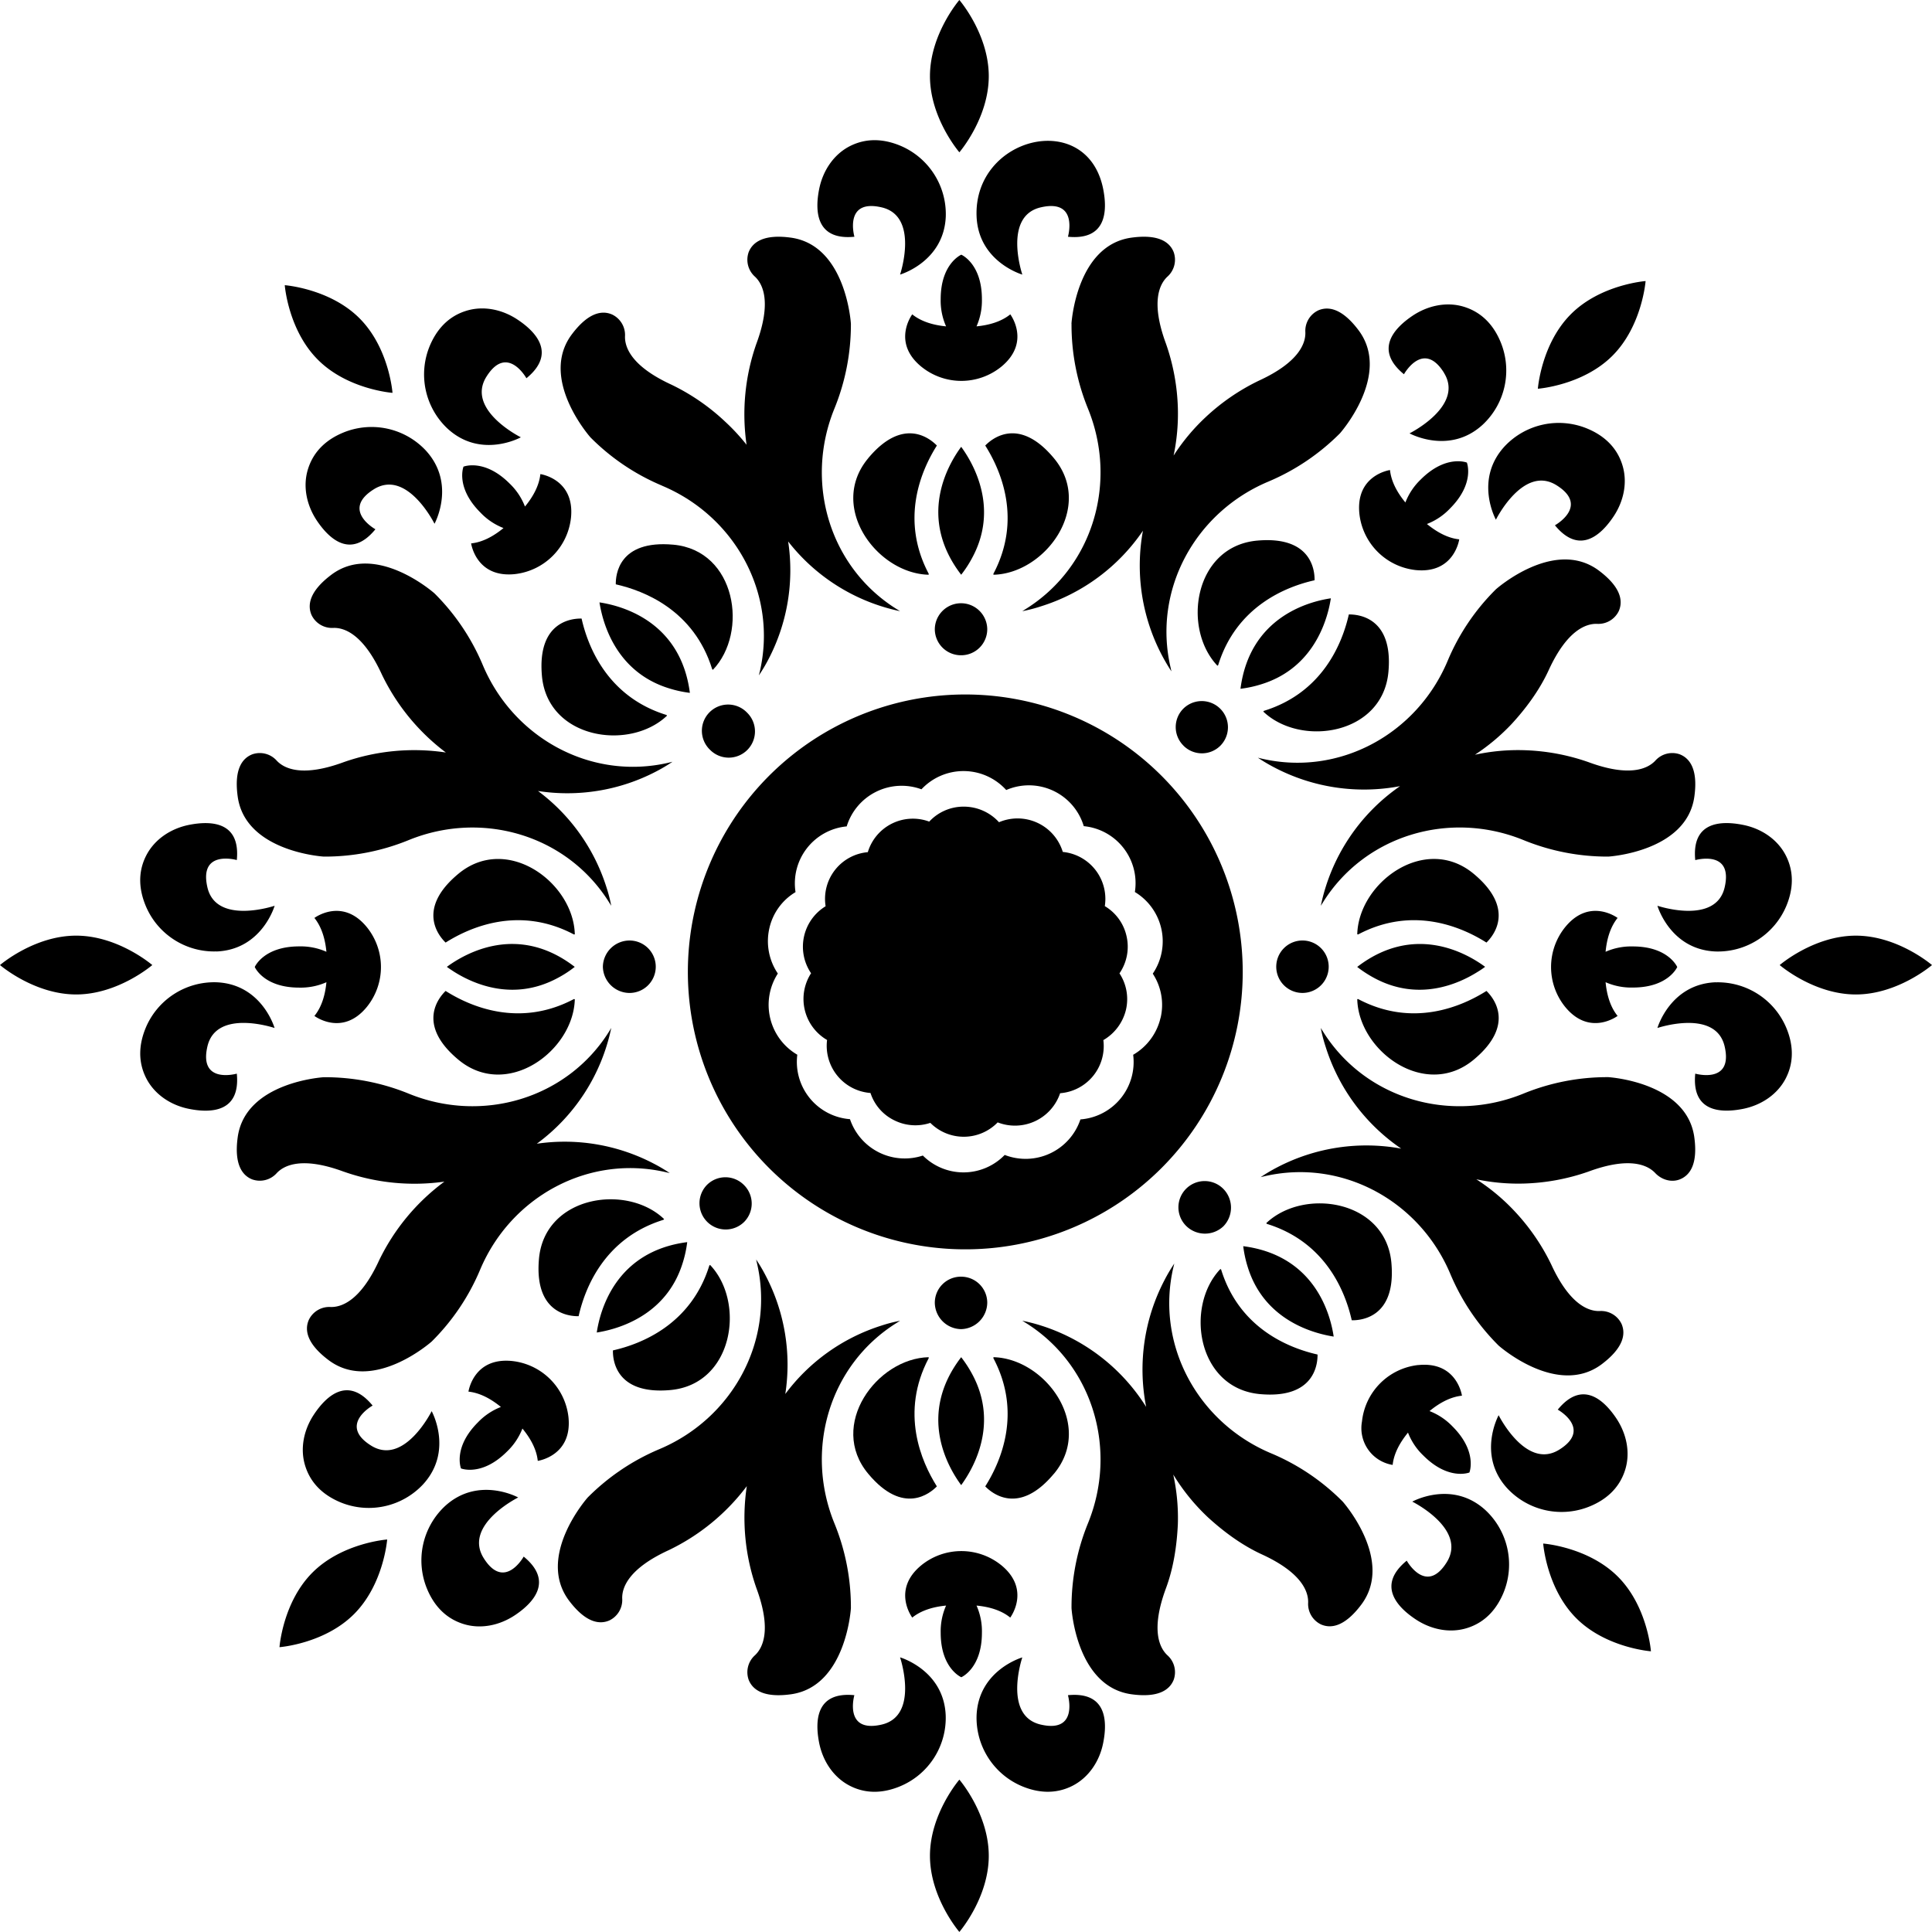
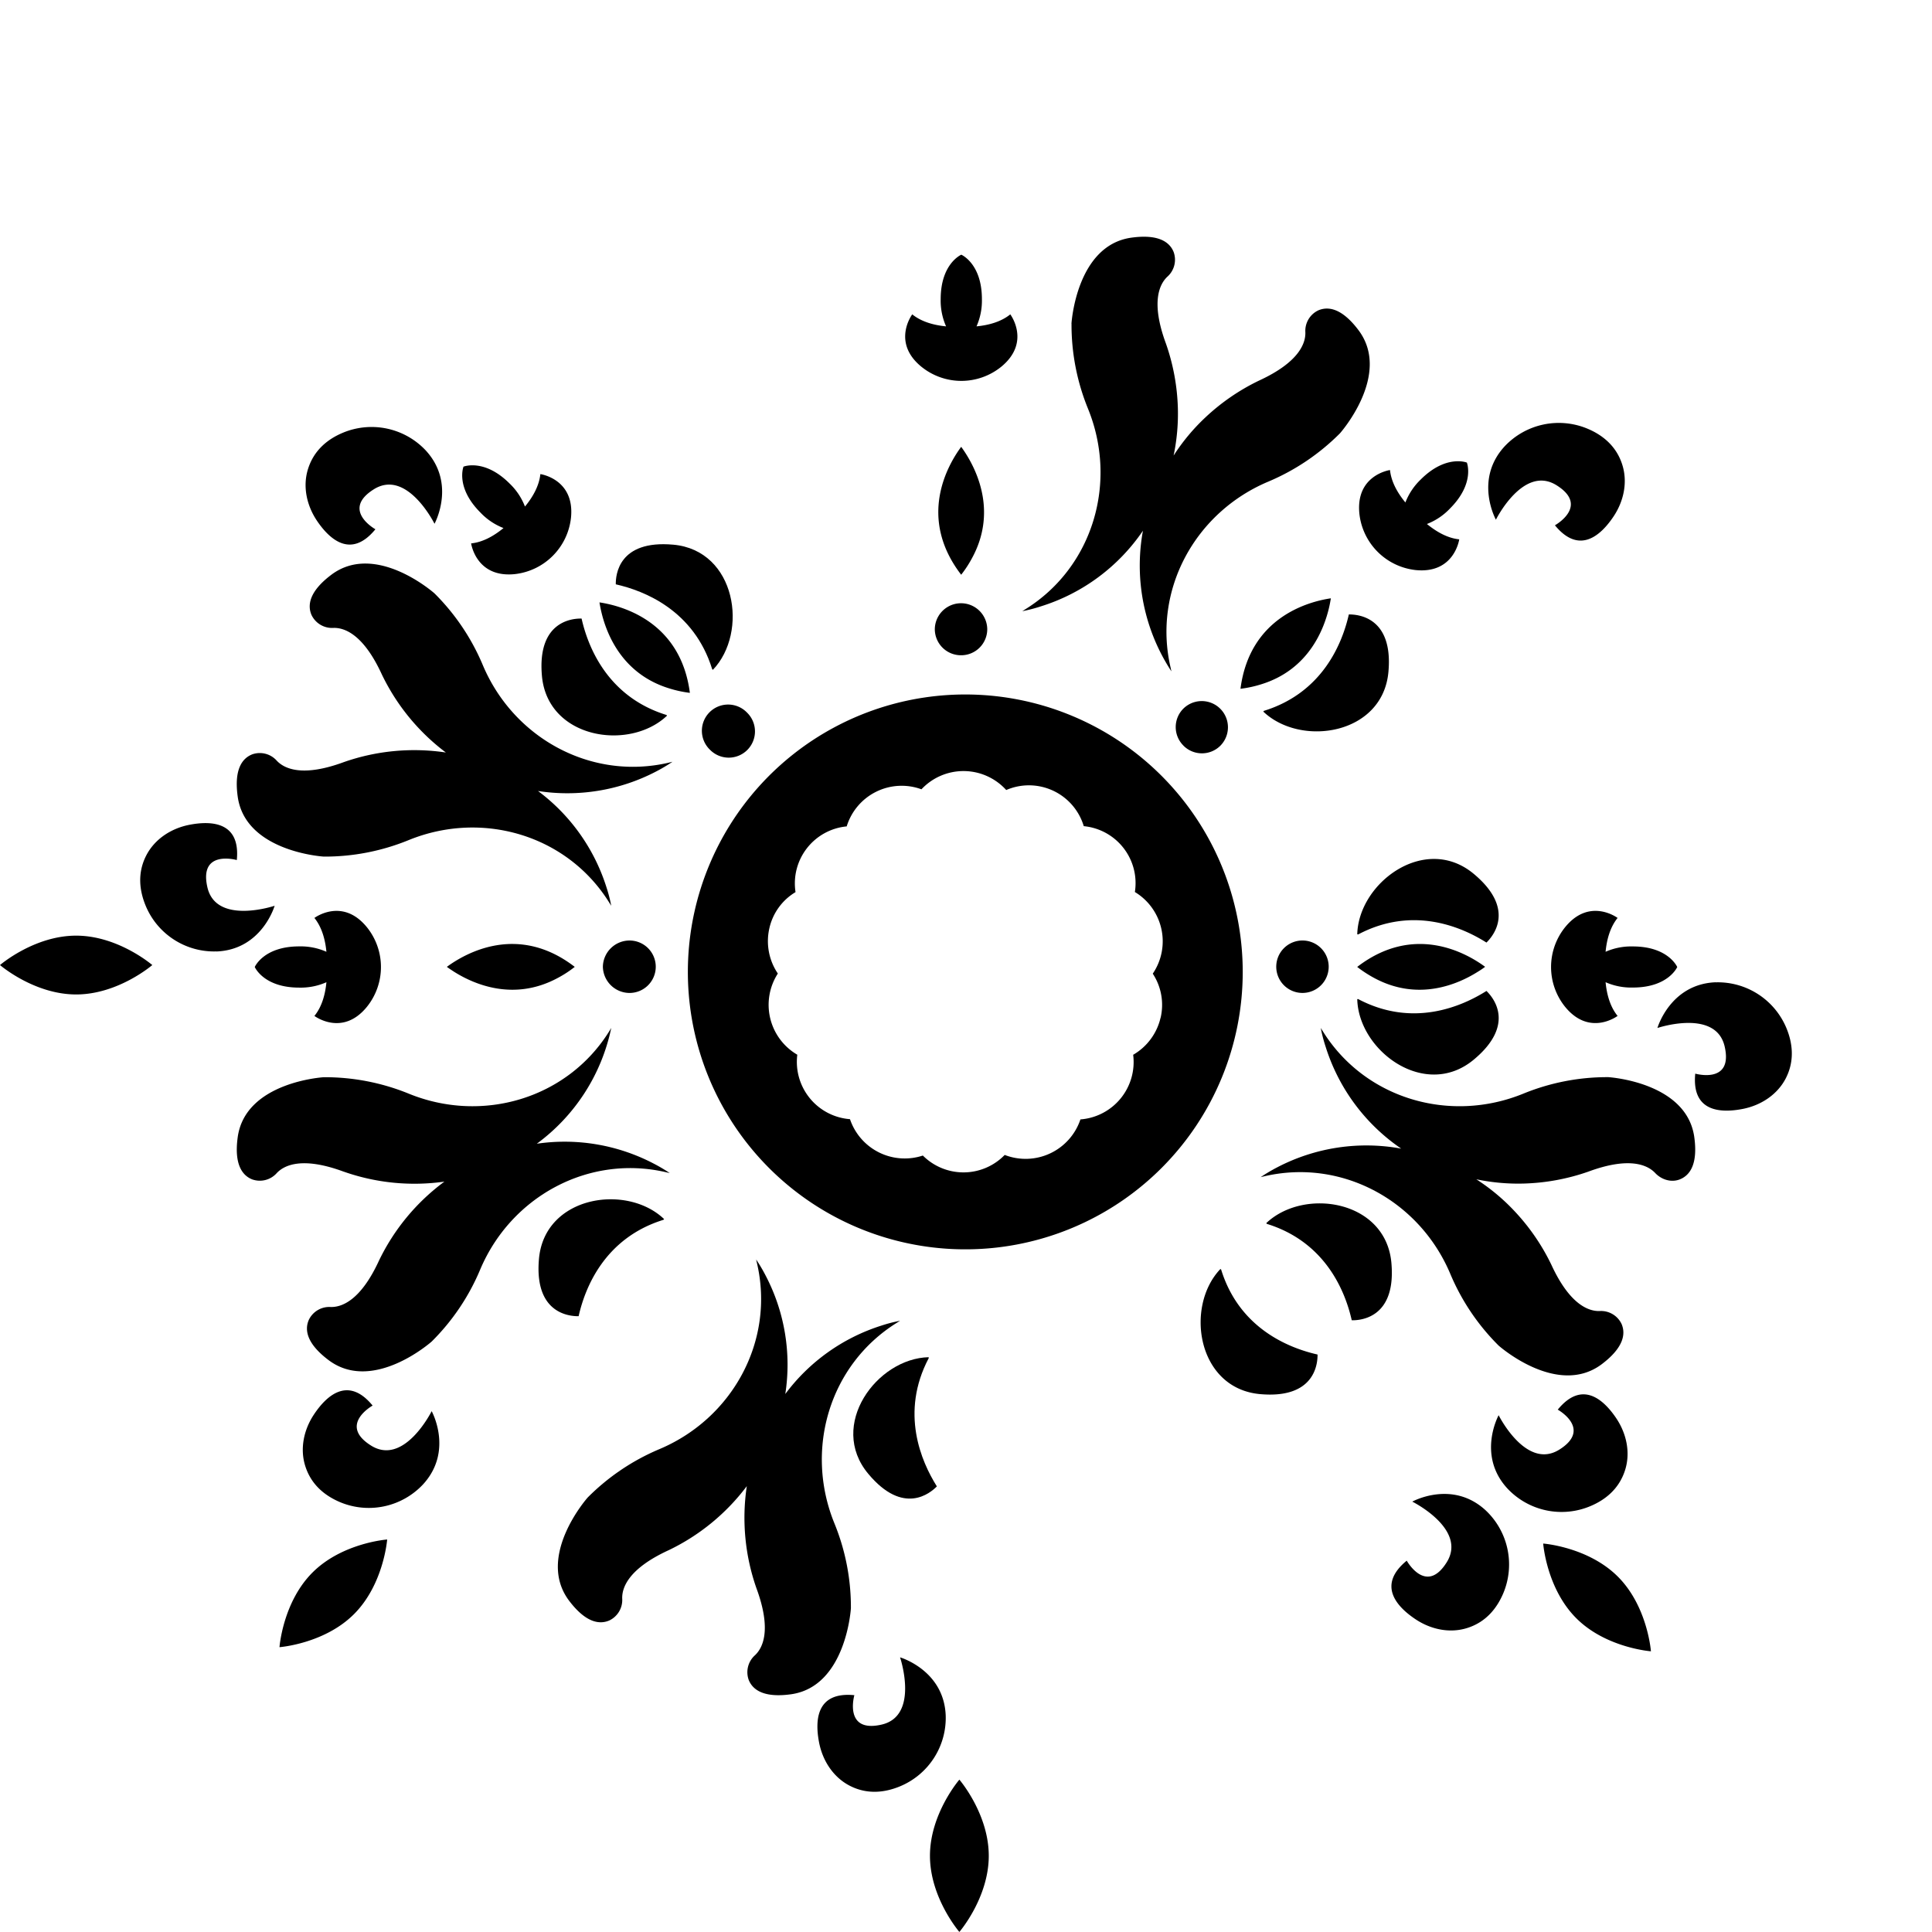
<svg xmlns="http://www.w3.org/2000/svg" id="Flower_Icon-26" data-name="Flower  Icon-26" width="932.201" height="932.171" viewBox="0 0 932.201 932.171">
  <path id="Path_31" data-name="Path 31" d="M201.179,163.8a12.659,12.659,0,1,0,17.9-17.9,12.659,12.659,0,1,0-17.9,17.9ZM106.956,79.114a30.682,30.682,0,0,0,27.205-27.205c1.9-18.722-14.773-21.062-14.773-21.062-.585,5.558-3.51,10.911-7.43,15.65a30.6,30.6,0,0,0-7.43-11.116C92.359,23.212,82.3,27.249,82.3,27.249s-4.008,10,8.191,22.174A30.471,30.471,0,0,0,101.6,56.882c-4.768,3.92-10.092,6.845-15.621,7.4C85.982,64.283,88.322,80.957,106.956,79.114Zm84.57,57.277c-4.476-34.548-32.88-42.036-43.616-43.645.176,1.17.439,2.545.79,4.1,2.487,10.97,10,30.364,32.822,37.385a56.1,56.1,0,0,0,10,2.165Zm-11,11.028-.293-.351c-28.375-8.776-37.853-32.734-40.954-46.512-4.5-.117-21.5,1.287-19.131,27.7,2.75,30.423,42.3,36.361,60.378,19.131ZM39.06,38.16c16-10,29.253,16.645,29.253,16.645S78.932,35.5,64.042,19.38A35.864,35.864,0,0,0,24.083,10.9C17.091,13.822,10.3,19,7.35,28.156c-2.75,8.483-.761,17.727,4.212,25.157,6.026,8.951,16.411,18.576,28.229,4.154,0,0-16.733-9.3-.731-19.307Z" transform="translate(141.342 197.91)" />
  <path id="Path_32" data-name="Path 32" d="M38.929,10.269C12.543,7.9,11.139,24.9,11.226,29.4c13.807,3.1,37.736,12.579,46.512,40.954l.351.293C75.349,52.6,69.352,13.018,38.958,10.269Z" transform="translate(285.895 252.539)" />
-   <path id="Path_33" data-name="Path 33" d="M187.774,125.09c35.4,14.831,55.873,52.333,47.185,89.748l-.439,1.784a79.721,79.721,0,0,0,4.739-7.986A92.7,92.7,0,0,0,248.65,152a92.469,92.469,0,0,0,54,33.641q-.793-.477-1.58-.965C268.483,164.348,256.46,123.364,271,87.822a107.441,107.441,0,0,0,7.927-40.866S276.7,9.132,250,5.417c-13.339-1.843-18.546,2.34-20.389,6.962a10.941,10.941,0,0,0,3.042,11.877c3.715,3.481,8.162,12.111.673,32.324a102.8,102.8,0,0,0-4.739,48.765A98.29,98.29,0,0,0,218.256,94.2a102.825,102.825,0,0,0-25.918-17.844c-19.6-9.01-22.554-18.254-22.408-23.344a10.941,10.941,0,0,0-6.26-10.531c-4.593-1.989-11.2-1.258-19.307,9.478-16.294,21.5,8.893,49.818,8.893,49.818a106.771,106.771,0,0,0,34.518,23.285Zm-68.1-23.344s-26.62-13.222-16.616-29.224,19.307.731,19.307.731c14.422-11.818,4.827-22.232-4.183-28.229-7.4-4.973-16.674-6.962-25.157-4.212-9.127,2.925-14.3,9.741-17.259,16.733A35.864,35.864,0,0,0,84.248,97.5C100.4,112.424,119.674,101.747,119.674,101.747ZM57.745,80.3S56.166,58.657,41.8,44.294C27.469,29.96,5.763,28.351,5.763,28.351S7.4,50,21.764,64.332C36.1,78.7,57.745,80.3,57.745,80.3Zm400.969,402.08a12.9,12.9,0,0,0,0-17.9,12.659,12.659,0,1,0-17.9,17.9A12.932,12.932,0,0,0,458.715,482.384Zm94.019,66.989a30.657,30.657,0,0,0-27.205,27.234,17.961,17.961,0,0,0,14.8,20.974c.585-5.558,3.51-10.824,7.4-15.592a30.334,30.334,0,0,0,7.459,11.116c12.169,12.169,22.174,8.132,22.174,8.132s4.037-10.034-8.132-22.2a30.629,30.629,0,0,0-11.116-7.43c4.739-3.92,10.063-6.845,15.65-7.43,0,0-2.34-16.674-21.062-14.773Zm-82.347-47.331c7.021,22.817,26.445,30.335,37.385,32.822,1.55.351,2.925.614,4.1.79-1.58-10.736-9.068-39.14-43.645-43.616A56.1,56.1,0,0,0,470.386,502.042Zm11.321,89.952c-35.4-14.86-55.873-52.363-47.185-89.748l.439-1.814a78.518,78.518,0,0,0-4.739,8.015,93.024,93.024,0,0,0-8.834,61.138,92.966,92.966,0,0,0-50.754-39.257,83.761,83.761,0,0,0-9.01-2.311l1.58.965c32.588,20.331,44.611,61.314,30.072,96.856a107.05,107.05,0,0,0-7.9,40.866s2.194,37.824,28.9,41.539c13.339,1.843,18.546-2.34,20.389-6.962a10.941,10.941,0,0,0-3.042-11.877c-3.715-3.481-8.161-12.111-.673-32.324,3.744-10.063,5.266-20.916,5.734-30.95a97.44,97.44,0,0,0-2.223-23.9,98.842,98.842,0,0,0,16.762,20.652c7.4,6.757,16.206,13.368,25.947,17.844,19.6,8.981,22.525,18.224,22.378,23.315a10.941,10.941,0,0,0,6.26,10.531c4.593,1.989,11.2,1.258,19.307-9.478,16.294-21.5-8.893-49.818-8.893-49.818a106.772,106.772,0,0,0-34.518-23.285Z" transform="translate(131.638 109.254)" />
  <path id="Path_34" data-name="Path 34" d="M498.708,249.253c26.415,2.369,27.79-14.626,27.732-19.1-13.807-3.13-37.736-12.579-46.512-40.983l-.351-.293C462.318,206.954,468.315,246.5,498.708,249.253Zm73.425,51.865s26.62,13.222,16.645,29.253-19.307-.76-19.307-.76c-14.422,11.818-4.8,22.232,4.183,28.229,7.4,4.973,16.674,6.962,25.157,4.212,9.127-2.925,14.3-9.741,17.259-16.733a35.864,35.864,0,0,0-8.483-39.959c-16.148-14.919-35.425-4.242-35.425-4.242ZM501.692,166.76l.293.351c28.375,8.776,37.853,32.7,40.954,46.512,4.5.088,21.5-1.287,19.131-27.732C559.32,155.5,519.77,149.53,501.692,166.76ZM643.071,276.049c-16,10-29.253-16.616-29.253-16.616s-10.619,19.307,4.271,35.4a35.807,35.807,0,0,0,39.959,8.483c6.991-2.925,13.778-8.1,16.733-17.259,2.75-8.483.761-17.727-4.212-25.157-6.026-8.951-16.411-18.576-28.229-4.154,0,0,16.733,9.3.731,19.307Zm-7.752,45.342s1.609,21.618,15.943,35.981,36.04,15.972,36.04,15.972-1.609-21.706-15.972-36.04-35.981-15.943-35.981-15.943ZM181.607,43.021a12.917,12.917,0,0,0,12.637,12.667,12.652,12.652,0,1,0,0-25.3A12.9,12.9,0,0,0,181.607,43.021ZM67.726,62.416a30.6,30.6,0,0,0,0-38.467C55.849,9.409,42.422,19.5,42.422,19.5c3.51,4.359,5.207,10.209,5.792,16.323a30.6,30.6,0,0,0-13.135-2.6c-17.2,0-21.442,9.946-21.442,9.946s4.242,9.946,21.442,9.946a30.629,30.629,0,0,0,13.135-2.6c-.585,6.143-2.282,11.964-5.792,16.265,0,0,13.456,10.151,25.3-4.359Zm38.614-19.307c.936.7,2.106,1.463,3.452,2.34,9.507,6,28.551,14.363,49.642,3.218a53.613,53.613,0,0,0,8.6-5.558c-27.585-21.267-52.977-6.436-61.724,0Zm-49.73,98.816a102.8,102.8,0,0,0,48.531,4.8,102.882,102.882,0,0,0-31.564,38.116c-9.01,19.6-18.254,22.525-23.344,22.378a10.94,10.94,0,0,0-10.531,6.26c-1.989,4.593-1.258,11.2,9.478,19.307C70.68,249.078,99,223.891,99,223.891a107.1,107.1,0,0,0,23.315-34.518c14.831-35.4,52.363-55.873,89.748-47.185l1.814.41a79.93,79.93,0,0,0-8.015-4.71,92.644,92.644,0,0,0-56.136-9.449,92.731,92.731,0,0,0,35.923-55.873q-.474.809-.965,1.609c-20.331,32.588-61.314,44.611-96.827,30.072a107.157,107.157,0,0,0-40.9-7.9s-37.824,2.194-41.539,28.9C3.574,138.59,7.757,143.8,12.379,145.64A10.941,10.941,0,0,0,24.256,142.6c3.481-3.715,12.111-8.161,32.324-.673Z" transform="translate(109.284 423.415)" />
-   <path id="Path_35" data-name="Path 35" d="M150.723,78.912c-3.218,3.13-14.275,16.118,6.085,33.114,23.432,19.6,55.639-4.183,56.253-29.136l-.439-.059c-26.3,13.9-49.935,3.657-61.9-3.92Zm-114.935,26.8C40.03,87.278,68.2,96.786,68.2,96.786S62.116,75.606,40.147,74.729A35.836,35.836,0,0,0,5.921,96.961c-2.867,7.05-4.008,15.5.351,24.075,4.066,7.928,12.023,13.105,20.77,14.8,10.619,2.106,24.748,1.55,22.934-17.025,0,0-18.429,5.266-14.188-13.105ZM156.807,22.454c-20.36,16.967-9.332,29.984-6.085,33.114,11.994-7.576,35.6-17.815,61.9-3.92l.439-.029c-.585-24.982-32.822-48.735-56.253-29.165Z" transform="translate(64.286 399.226)" />
  <path id="Path_36" data-name="Path 36" d="M157.306,151.758a106.769,106.769,0,0,0,40.866-7.928C233.714,129.292,274.7,141.315,295,173.9l.995,1.58a71.733,71.733,0,0,0-2.34-9.01,92.643,92.643,0,0,0-33-46.366,92.613,92.613,0,0,0,56.9-9.361,79.72,79.72,0,0,0,7.986-4.739q-.906.225-1.814.439c-37.385,8.688-74.887-11.789-89.748-47.185a107.3,107.3,0,0,0-23.285-34.518S182.375-.415,160.874,15.82c-10.765,8.132-11.467,14.743-9.507,19.336a10.973,10.973,0,0,0,10.56,6.26c5.09-.176,14.334,2.779,23.344,22.378a102.8,102.8,0,0,0,30.92,37.736,102.8,102.8,0,0,0-49.262,4.651c-20.243,7.459-28.843,3.013-32.324-.7a10.94,10.94,0,0,0-11.877-3.042c-4.651,1.843-8.834,7.021-6.962,20.389,3.715,26.708,41.539,28.931,41.539,28.931Zm-51.778,45.781c21.94-.878,28.053-22.057,28.053-22.057s-28.2,9.478-32.441-8.893c-4.242-18.429,14.188-13.164,14.188-13.164,1.814-18.517-12.315-19.073-22.934-17-8.776,1.726-16.7,6.874-20.77,14.8-4.388,8.542-3.218,17.025-.351,24.046A35.751,35.751,0,0,0,105.5,197.51ZM37.808,189.9c-20.3,0-36.742,14.188-36.742,14.188s16.44,14.188,36.742,14.188,36.742-14.188,36.742-14.188S58.109,189.9,37.808,189.9Zm591.932,2.34a12.652,12.652,0,1,0,0,25.3,12.652,12.652,0,0,0,0-25.3Zm180.607,12.813s-4.242-9.946-21.442-9.946a30.672,30.672,0,0,0-13.135,2.574c.585-6.143,2.282-11.964,5.792-16.323,0,0-13.456-10.092-25.3,4.446a30.6,30.6,0,0,0,0,38.467c11.877,14.509,25.3,4.359,25.3,4.359-3.51-4.3-5.207-10.151-5.792-16.265a30.671,30.671,0,0,0,13.135,2.574c17.2,0,21.442-9.917,21.442-9.917Zm-96.154,2.223a36.747,36.747,0,0,0,3.452-2.34c-8.717-6.436-34.109-21.208-61.724.059a59.756,59.756,0,0,0,8.63,5.558c21.091,11.116,40.135,2.75,49.642-3.276Zm62.835,50.9a106.768,106.768,0,0,0-40.866,7.928c-35.542,14.539-76.525,2.516-96.827-30.072q-.5-.786-.995-1.58a71.763,71.763,0,0,0,2.34,9.01,93.181,93.181,0,0,0,36.478,49.2,92.966,92.966,0,0,0-59.851,9.039,79.711,79.711,0,0,0-7.986,4.739c.585-.176,1.2-.293,1.814-.439,37.385-8.688,74.887,11.789,89.748,47.185a107.3,107.3,0,0,0,23.285,34.518s28.317,25.158,49.818,8.922c10.736-8.132,11.467-14.743,9.507-19.336a10.941,10.941,0,0,0-10.56-6.26c-5.09.176-14.334-2.779-23.344-22.378a102.825,102.825,0,0,0-17.844-25.918,97.36,97.36,0,0,0-18.342-15.27,99.047,99.047,0,0,0,23.051,2.048,102.791,102.791,0,0,0,30.95-5.733c20.214-7.489,28.843-3.042,32.324.673,3.042,3.218,7.752,4.68,11.877,3.042,4.651-1.843,8.805-7.021,6.962-20.389-3.715-26.708-41.539-28.931-41.539-28.931Z" transform="translate(-1.066 261.555)" />
  <path id="Path_37" data-name="Path 37" d="M79.706,112.039c20.36-16.967,9.332-29.984,6.085-33.114C73.8,86.5,50.19,96.74,23.892,82.844l-.439.029c.585,24.982,32.822,48.735,56.253,29.165Zm116.66-37.3c-21.94.878-28.083,22.057-28.083,22.057s28.2-9.478,32.441,8.922c4.242,18.371-14.188,13.105-14.188,13.105-1.814,18.546,12.315,19.1,22.934,17.025,8.776-1.726,16.7-6.874,20.77-14.8,4.359-8.542,3.218-17.025.351-24.046a35.864,35.864,0,0,0-34.226-22.232ZM79.706,22.467C56.275,2.867,24.067,26.65,23.453,51.6l.439.059c26.3-13.9,49.935-3.657,61.9,3.92,3.218-3.13,14.275-16.118-6.085-33.114Z" transform="translate(631.431 399.213)" />
-   <path id="Path_38" data-name="Path 38" d="M571.055,108.058a102.8,102.8,0,0,0-30.95-5.734,97.468,97.468,0,0,0-23.753,2.194,99.163,99.163,0,0,0,17.727-14.86c6.787-7.372,13.369-16.177,17.844-25.918,8.981-19.6,18.254-22.525,23.315-22.378A10.941,10.941,0,0,0,585.8,35.1c1.96-4.593,1.258-11.2-9.507-19.336-21.5-16.265-49.818,8.922-49.818,8.922a106.352,106.352,0,0,0-23.285,34.518c-14.86,35.4-52.363,55.873-89.748,47.185q-.908-.215-1.814-.439a82.966,82.966,0,0,0,8.015,4.739,93.025,93.025,0,0,0,60.583,8.981,93.024,93.024,0,0,0-38.233,57.716l.995-1.58c20.3-32.588,61.285-44.611,96.827-30.1a107.159,107.159,0,0,0,40.866,7.957s37.824-2.223,41.539-28.931c1.872-13.339-2.34-18.546-6.962-20.389a10.941,10.941,0,0,0-11.877,3.042C599.9,111.1,591.268,115.547,571.055,108.058Zm65.79,60.436c-4.242,18.371-32.441,8.893-32.441,8.893s6.143,21.179,28.083,22.057a35.836,35.836,0,0,0,34.226-22.232c2.867-7.05,4.008-15.5-.351-24.075-4.066-7.927-11.994-13.105-20.77-14.8-10.619-2.106-24.748-1.55-22.934,17.025,0,0,18.429-5.266,14.188,13.135Zm63.3,23.315c-20.3,0-36.742,14.188-36.742,14.188s16.411,14.188,36.742,14.188c20.3,0,36.742-14.188,36.742-14.188s-16.44-14.188-36.742-14.188ZM163.65,312.126a12.579,12.579,0,0,0-17.9,0,12.659,12.659,0,0,0,17.9,17.9,12.579,12.579,0,0,0,0-17.9ZM27.127,448.883s10,4.037,22.174-8.132a30.813,30.813,0,0,0,7.459-11.116c3.92,4.739,6.845,10.063,7.4,15.592,0,0,16.674-2.34,14.831-20.974a30.657,30.657,0,0,0-27.205-27.205c-18.693-1.9-21.062,14.773-21.062,14.773,5.558.585,10.911,3.51,15.65,7.4a30.71,30.71,0,0,0-11.116,7.459c-12.169,12.169-8.132,22.232-8.132,22.232Zm106.978-99.2a55.544,55.544,0,0,0,2.165-10c-34.548,4.476-42.036,32.88-43.645,43.616,1.17-.176,2.545-.439,4.1-.79C107.66,380.021,127.084,372.474,134.1,349.686Zm-5.968,61.372c30.423-2.75,36.361-42.3,19.161-60.378l-.351.293c-8.776,28.375-32.734,37.853-46.512,40.954C100.317,396.432,101.721,413.428,128.137,411.059Zm-90.07,81.089c-10-16,16.645-29.253,16.645-29.253s-19.307-10.619-35.425,4.271A35.864,35.864,0,0,0,10.8,507.125c2.925,6.992,8.1,13.778,17.259,16.733,8.483,2.75,17.727.761,25.157-4.212,8.981-6.026,18.576-16.411,4.154-28.229C57.374,491.416,48.1,508.149,38.067,492.147Z" transform="translate(195.312 259.65)" />
  <path id="Path_39" data-name="Path 39" d="M190.964,392.52l.293-.322c-18.049-17.259-57.628-11.262-60.378,19.131-2.369,26.415,14.626,27.79,19.131,27.732,3.1-13.807,12.579-37.736,40.954-46.512ZM50.608,482.18c-11.818-14.422-22.232-4.8-28.229,4.183-4.973,7.4-6.962,16.674-4.212,25.157,2.925,9.127,9.741,14.3,16.733,17.259A35.864,35.864,0,0,0,74.859,520.3c14.919-16.148,4.242-35.425,4.242-35.425s-13.222,26.62-29.224,16.616S50.608,482.18,50.608,482.18ZM5.676,598.753s21.647-1.609,35.981-15.972S57.629,546.8,57.629,546.8s-21.647,1.58-36.01,15.914S5.676,598.753,5.676,598.753Zm436.16-434.99a12.589,12.589,0,0,0,17.844,0,12.638,12.638,0,0,0-17.844-17.9,12.579,12.579,0,0,0,0,17.873ZM578.594,27.182s-10.034-4.037-22.232,8.132a30.6,30.6,0,0,0-7.43,11.116c-3.92-4.739-6.845-10.063-7.43-15.65,0,0-16.674,2.34-14.773,21.062a30.682,30.682,0,0,0,27.205,27.205c18.663,1.843,20.974-14.831,20.974-14.831-5.529-.556-10.824-3.51-15.592-7.4a30.333,30.333,0,0,0,11.116-7.459c12.169-12.169,8.161-22.174,8.161-22.174ZM469.363,136.324a56.1,56.1,0,0,0,10-2.165c22.817-7.021,30.335-26.445,32.822-37.385.351-1.55.585-2.925.79-4.1-10.707,1.58-39.14,9.068-43.616,43.645ZM480.655,147l-.293.322c18.078,17.259,57.628,11.262,60.378-19.131,2.4-26.415-14.626-27.79-19.1-27.732-3.13,13.807-12.579,37.736-40.983,46.512ZM621.069,57.429c11.847,14.422,22.232,4.8,28.258-4.183,4.973-7.4,6.962-16.674,4.212-25.157-2.925-9.127-9.741-14.334-16.733-17.259a35.864,35.864,0,0,0-39.959,8.483c-14.919,16.148-4.242,35.425-4.242,35.425s13.222-26.62,29.253-16.616c15.972,10-.761,19.307-.761,19.307Z" transform="translate(129.18 196.017)" />
-   <path id="Path_40" data-name="Path 40" d="M185.826,130.934c-30.423,2.75-36.391,42.3-19.161,60.378l.351-.293c8.776-28.375,32.7-37.853,46.512-40.954.088-4.5-1.287-21.5-27.7-19.131Zm90.1-81c10.034,16-16.586,29.253-16.586,29.253s19.307,10.619,35.4-4.271a35.807,35.807,0,0,0,8.483-39.959c-2.925-6.991-8.1-13.778-17.259-16.733-8.483-2.75-17.727-.761-25.157,4.212-8.951,6.026-18.576,16.411-4.154,28.229,0,0,9.3-16.733,19.307-.731ZM373.249,5.7s-21.706,1.609-36.04,15.972-15.943,35.981-15.943,35.981,21.647-1.58,35.981-15.914S373.249,5.7,373.249,5.7ZM42.926,486.093a12.579,12.579,0,0,0-12.637,12.666A12.891,12.891,0,0,0,42.926,511.4a12.917,12.917,0,0,0,12.667-12.637,12.579,12.579,0,0,0-12.667-12.666ZM62.321,625.278a30.657,30.657,0,0,0-38.468,0c-14.539,11.877-4.446,25.3-4.446,25.3,4.359-3.51,10.209-5.207,16.323-5.792a30.627,30.627,0,0,0-2.6,13.134c0,17.2,9.946,21.442,9.946,21.442s9.946-4.242,9.946-21.442a30.627,30.627,0,0,0-2.6-13.134c6.143.585,11.964,2.282,16.265,5.792,0,0,10.151-13.456-4.359-25.3ZM43.014,524.941c-21.238,27.615-6.436,53.006,0,61.724.7-.936,1.492-2.106,2.34-3.452,6-9.507,14.363-28.551,3.218-49.642A58.8,58.8,0,0,0,43.014,524.941Zm44.757,56.253c19.541-23.432-4.212-55.639-29.165-56.253l-.059.468c13.9,26.269,3.657,49.905-3.92,61.87,3.13,3.218,16.118,14.275,33.114-6.084Zm6.757,106.831s5.266,18.429-13.105,14.188C62.994,697.971,72.5,669.8,72.5,669.8s-21.179,6.085-22.057,28.053A35.836,35.836,0,0,0,72.676,732.08c7.05,2.867,15.5,4.008,24.075-.351,7.928-4.066,13.105-11.994,14.8-20.769,2.106-10.619,1.521-24.748-17.025-22.934Z" transform="translate(420.761 129.913)" />
  <path id="Path_41" data-name="Path 41" d="M51.524,23.453c-24.982.585-48.735,32.822-29.165,56.253,16.967,20.36,29.984,9.3,33.114,6.085-7.547-11.994-17.815-35.6-3.92-61.9l-.059-.439Z" transform="translate(396.571 631.401)" />
  <path id="Path_42" data-name="Path 42" d="M151.663,666.708a106.769,106.769,0,0,0-7.928-40.866c-14.539-35.542-2.516-76.525,30.072-96.827l1.58-.995a71.763,71.763,0,0,0-9.01,2.34,92.645,92.645,0,0,0-46.366,33,92.731,92.731,0,0,0-9.361-56.9,76.9,76.9,0,0,0-4.71-7.986l.41,1.784c8.688,37.414-11.789,74.887-47.185,89.748a107.629,107.629,0,0,0-34.518,23.315S-.51,641.639,15.725,663.14c8.132,10.736,14.743,11.467,19.336,9.507a10.94,10.94,0,0,0,6.26-10.56C41.146,657,44.1,647.753,63.7,638.743a102.766,102.766,0,0,0,37.736-30.92,102.794,102.794,0,0,0,4.651,49.262c7.459,20.214,3.013,28.843-.7,32.324a10.97,10.97,0,0,0-3.042,11.877c1.843,4.651,7.021,8.805,20.389,6.962,26.708-3.715,28.931-41.539,28.931-41.539Zm23.724,23.724s9.478,28.2-8.893,32.441c-18.429,4.242-13.164-14.188-13.164-14.188-18.517-1.814-19.073,12.315-17,22.934,1.726,8.776,6.874,16.7,14.8,20.77,8.542,4.388,17.025,3.218,24.046.351a35.751,35.751,0,0,0,22.232-34.226c-.848-21.94-22.027-28.083-22.027-28.083Zm14.422,95.745c0,20.3,14.188,36.742,14.188,36.742s14.188-16.44,14.188-36.742S204,749.435,204,749.435,189.809,765.875,189.809,786.177Zm14.977-579.265a12.579,12.579,0,0,0,12.666-12.666,12.652,12.652,0,0,0-25.3,0A12.61,12.61,0,0,0,204.787,206.912ZM185.714,67.727a30.6,30.6,0,0,0,38.468,0c14.509-11.877,4.388-25.3,4.388-25.3-4.329,3.51-10.18,5.207-16.294,5.792a30.628,30.628,0,0,0,2.6-13.135c0-17.2-9.946-21.442-9.946-21.442s-9.946,4.242-9.946,21.442a30.628,30.628,0,0,0,2.6,13.135c-6.143-.585-11.964-2.282-16.323-5.792,0,0-10.092,13.456,4.446,25.3Zm24.719,91.708c11.145-21.091,2.779-40.135-3.218-49.642q-1.108-1.768-2.34-3.452c-6.436,8.717-21.238,34.109,0,61.723A55.161,55.161,0,0,0,210.432,159.435ZM258.115,46.958a107.049,107.049,0,0,0,7.9,40.866c14.539,35.542,2.516,76.525-30.072,96.827q-.786.5-1.58.995a71.759,71.759,0,0,0,9.01-2.34,93.053,93.053,0,0,0,49.2-36.478,93,93,0,0,0,13.749,67.867q-.212-.92-.41-1.843c-8.688-37.385,11.789-74.887,47.214-89.748a107.726,107.726,0,0,0,34.518-23.285S412.8,71.5,396.539,50C388.407,39.235,381.8,38.533,377.2,40.493a10.941,10.941,0,0,0-6.26,10.56c.176,5.09-2.779,14.334-22.378,23.344a102.765,102.765,0,0,0-25.947,17.844,97.351,97.351,0,0,0-15.241,18.312,98.66,98.66,0,0,0,2.048-23.022,102.792,102.792,0,0,0-5.733-30.949c-7.489-20.214-3.042-28.843.673-32.324a10.97,10.97,0,0,0,3.042-11.877c-1.843-4.651-7.021-8.805-20.389-6.962-26.708,3.715-28.931,41.539-28.931,41.539Z" transform="translate(258.901 109.252)" />
-   <path id="Path_43" data-name="Path 43" d="M106.265,278.384c24.953-.585,48.706-32.822,29.136-56.253-16.967-20.36-29.984-9.332-33.114-6.085,7.577,11.994,17.815,35.6,3.92,61.9l.059.439Zm13.9-144.86s-9.478-28.17,8.922-32.412S142.188,115.3,142.188,115.3c18.546,1.814,19.1-12.315,17.025-22.934-7.664-38.936-62.6-25.45-61.109,13.105.878,21.94,22.057,28.083,22.057,28.083ZM45.829,222.16c-19.57,23.4,4.183,55.61,29.136,56.224l.059-.439c-13.9-26.3-3.657-49.935,3.92-61.9-3.13-3.218-16.118-14.275-33.114,6.085ZM39.159,115.3S33.894,96.87,52.265,101.112s8.922,32.441,8.922,32.441,21.179-6.143,22.057-28.083A35.836,35.836,0,0,0,61.011,71.245c-7.05-2.867-15.5-4.008-24.075.351-7.928,4.066-13.076,12.023-14.8,20.77-2.106,10.619-1.521,24.748,17.025,22.934Zm64.824-77.491c0-20.3-14.188-36.742-14.188-36.742S75.608,17.507,75.608,37.809,89.8,74.55,89.8,74.55,103.984,58.11,103.984,37.809ZM170.446,452.7a22.525,22.525,0,0,0-10.473-14.422A22.766,22.766,0,0,0,139.7,412.128a22.817,22.817,0,0,0-30.774-14.334,22.993,22.993,0,0,0-17-7.518A22.583,22.583,0,0,0,75.257,397.5a22.7,22.7,0,0,0-29.633,14.743,22.612,22.612,0,0,0-20.36,26.093,22.847,22.847,0,0,0-7.021,32.325,22.905,22.905,0,0,0,7.723,32.207,22.817,22.817,0,0,0,20.945,25.567,22.349,22.349,0,0,0,11.73,13.31,22.753,22.753,0,0,0,17.142,1.112,22.788,22.788,0,0,0,32.5-.234,22.993,22.993,0,0,0,30.13-14.071,22.8,22.8,0,0,0,20.857-25.626,23.2,23.2,0,0,0,10.941-14.773,22.613,22.613,0,0,0-3.159-17.435A22.729,22.729,0,0,0,170.446,452.7Z" transform="translate(373.102 -1.067)" />
  <path id="Path_44" data-name="Path 44" d="M280.3,146.377a133.861,133.861,0,1,0-39.134,94.757A133.838,133.838,0,0,0,280.3,146.377Zm-39.638,22.261a27.878,27.878,0,0,1-13.222,17.9,27.763,27.763,0,0,1-25.45,31.184,27.89,27.89,0,0,1-36.537,17.142,27.7,27.7,0,0,1-39.491.292A27.878,27.878,0,0,1,90.8,217.608a27.732,27.732,0,0,1-25.421-31.1,27.865,27.865,0,0,1-9.39-39.17,27.878,27.878,0,0,1-4.1-21.793,27.264,27.264,0,0,1,12.637-17.493,27.615,27.615,0,0,1,24.689-31.71,27.732,27.732,0,0,1,36.069-17.9,27.79,27.79,0,0,1,40.9.351A27.615,27.615,0,0,1,203.6,76.229,27.62,27.62,0,0,1,228.263,108a27.778,27.778,0,0,1,8.63,39.4,27.416,27.416,0,0,1,3.8,21.238Z" transform="translate(319.322 322.4)" />
</svg>